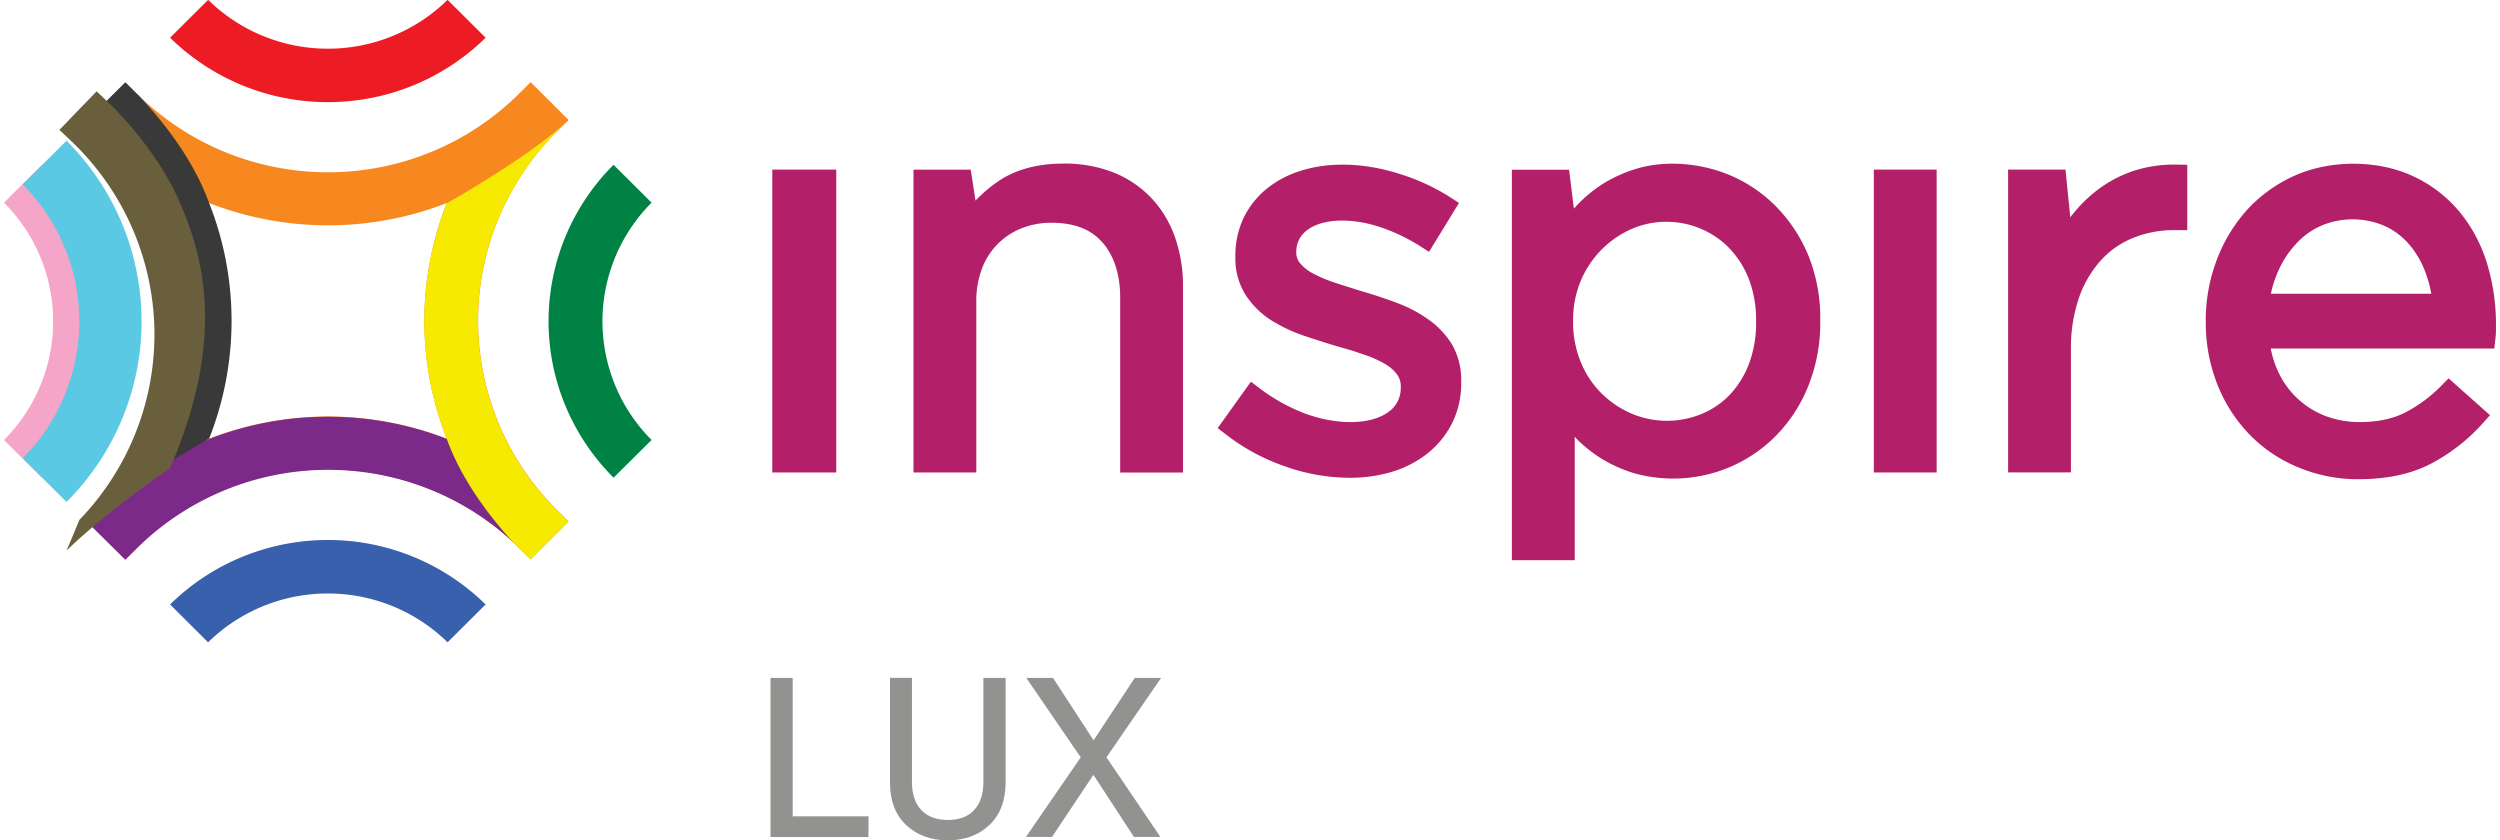
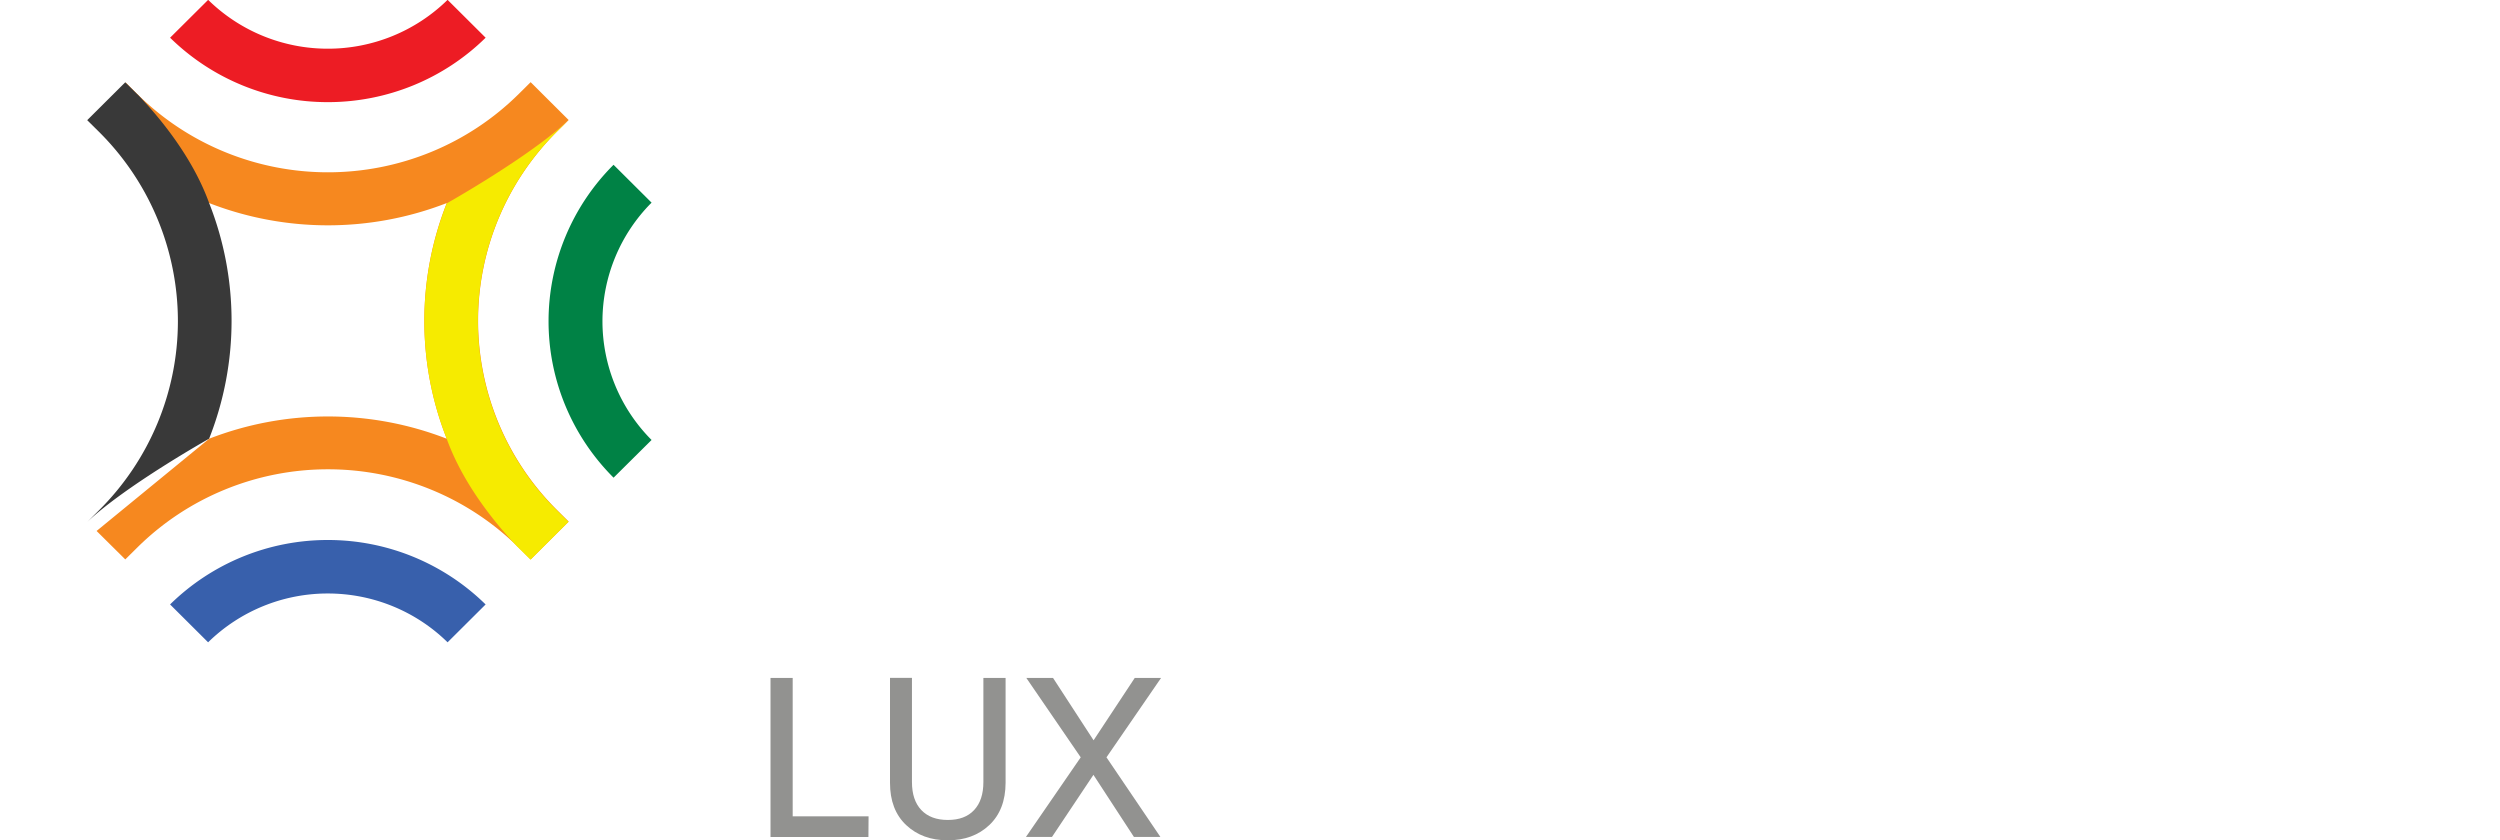
<svg xmlns="http://www.w3.org/2000/svg" width="119" height="40" viewBox="0 0 119 40" fill="none">
  <g clip-path="url(#a)">
    <path d="M23.116 1.795 21.305-.007a8.134 8.134 0 0 1-5.7 2.325A8.133 8.133 0 0 1 9.908-.007L8.096 1.795a10.707 10.707 0 0 0 7.51 3.067c2.814 0 5.514-1.102 7.51-3.067Z" fill="#ED1C24" />
    <path d="m26.508 6.267.56-.554-1.81-1.802-.559.555a12.845 12.845 0 0 1-4.168 2.764 12.944 12.944 0 0 1-9.84 0 12.844 12.844 0 0 1-4.168-2.764l-.56-.555 1.941 4.784 2.05.97a15.615 15.615 0 0 0 11.312 0 15.256 15.256 0 0 0 0 11.219 15.615 15.615 0 0 0-11.311 0l-5.357 4.39 1.365 1.354.56-.554a12.844 12.844 0 0 1 4.168-2.764 12.943 12.943 0 0 1 9.84 0c1.56.64 2.976 1.58 4.168 2.764l.56.554 1.81-1.801-.56-.555a12.704 12.704 0 0 1-3.751-9.002c0-3.374 1.348-6.61 3.75-9.003Z" fill="#F6881F" />
    <path d="m8.096 28.772 1.81 1.802a8.133 8.133 0 0 1 5.7-2.324c2.135 0 4.183.835 5.699 2.324l1.81-1.802a10.704 10.704 0 0 0-7.51-3.068 10.704 10.704 0 0 0-7.51 3.068Z" fill="#3860AC" />
-     <path fill-rule="evenodd" clip-rule="evenodd" d="m.19 9.646 1.809-1.802a10.529 10.529 0 0 1 3.094 7.447c0 2.79-1.112 5.466-3.094 7.447l-1.81-1.795a7.999 7.999 0 0 0 2.342-5.648A7.999 7.999 0 0 0 .189 9.646Z" fill="#F5A5C8" />
    <path fill-rule="evenodd" clip-rule="evenodd" d="m31.015 9.646-1.81-1.802a10.528 10.528 0 0 0-3.094 7.447c0 2.79 1.112 5.466 3.095 7.447l1.809-1.795a8.008 8.008 0 0 1-2.338-5.648 8.01 8.01 0 0 1 2.338-5.649Z" fill="#008245" />
-     <path fill-rule="evenodd" clip-rule="evenodd" d="M54.819 9.441a5.116 5.116 0 0 0-1.803-1.227 6.343 6.343 0 0 0-2.379-.428c-1.26 0-2.322.289-3.14.858-.385.265-.74.57-1.063.907l-.228-1.476h-2.724v14.413h2.99v-8.162a4.34 4.34 0 0 1 .268-1.537 3.308 3.308 0 0 1 1.88-1.92c.456-.18.943-.27 1.433-.265 1.071 0 1.866.305 2.417.929.552.623.851 1.524.851 2.633v8.328h2.99v-8.838a7.007 7.007 0 0 0-.377-2.35 5.255 5.255 0 0 0-1.115-1.865ZM39.806 8.074h-3.045v14.414h3.045V8.075Zm26.655 6.332a6.46 6.46 0 0 1 1.511.787c.456.315.841.72 1.134 1.188a3.38 3.38 0 0 1 .447 1.786 4.249 4.249 0 0 1-.432 1.975 4.377 4.377 0 0 1-1.149 1.423 5.103 5.103 0 0 1-1.68.883c-.663.2-1.354.3-2.048.294a9.27 9.27 0 0 1-3.133-.563 9.729 9.729 0 0 1-2.787-1.524l-.362-.277 1.581-2.21.402.305a8.705 8.705 0 0 0 2.173 1.21c1.54.57 3.134.54 3.968-.07a1.375 1.375 0 0 0 .59-1.172.95.95 0 0 0-.182-.623 1.884 1.884 0 0 0-.606-.516 5.377 5.377 0 0 0-.999-.436 18.39 18.39 0 0 0-1.244-.383 49.735 49.735 0 0 1-1.614-.516 7.295 7.295 0 0 1-1.55-.741 4.093 4.093 0 0 1-1.19-1.186 3.258 3.258 0 0 1-.487-1.819 4.2 4.2 0 0 1 .385-1.835A4.104 4.104 0 0 1 60.276 9a4.846 4.846 0 0 1 1.63-.867c1.362-.437 3.032-.39 4.691.138a9.906 9.906 0 0 1 2.456 1.133l.395.257-.063.102-1.362 2.223-.42-.266a8.793 8.793 0 0 0-1.873-.899c-1.4-.475-2.8-.415-3.499.127a1.25 1.25 0 0 0-.527 1.014.814.814 0 0 0 .18.57c.176.202.39.37.63.492a6.57 6.57 0 0 0 1.04.436c.331.11.667.215 1.011.322l.294.093c.54.155 1.075.335 1.603.53Zm18.01-4.645a6.79 6.79 0 0 0-2.239-1.468c-1.433-.57-3.086-.663-4.425-.234a6.69 6.69 0 0 0-1.528.703 6.5 6.5 0 0 0-1.236 1.03c-.039.047-.086.094-.126.138l-.228-1.85h-2.724v18.586h2.992V20.79c.025.024.048.05.07.077.37.377.786.707 1.237.984.481.29.999.519 1.539.68a6.933 6.933 0 0 0 4.464-.267 6.862 6.862 0 0 0 2.228-1.483 7.152 7.152 0 0 0 1.559-2.356c.409-1.009.61-2.09.59-3.176a7.936 7.936 0 0 0-.59-3.146 7.311 7.311 0 0 0-1.583-2.343Zm-.881 5.565c.01.687-.107 1.37-.347 2.015a4.454 4.454 0 0 1-.921 1.466 3.918 3.918 0 0 1-1.353.907 4.313 4.313 0 0 1-3.299-.024 4.697 4.697 0 0 1-1.425-.952 4.481 4.481 0 0 1-.992-1.483 4.983 4.983 0 0 1-.373-1.998 4.825 4.825 0 0 1 .37-1.906 4.774 4.774 0 0 1 1.002-1.487 4.61 4.61 0 0 1 1.427-.97 4.074 4.074 0 0 1 1.63-.336 4.152 4.152 0 0 1 1.645.329c.514.214.977.53 1.362.928.408.429.726.933.936 1.483.24.65.354 1.339.338 2.03v-.002Zm5.604-7.252h2.99v14.414h-2.99V8.075Zm12.478.024a5.852 5.852 0 0 0-1.68.832 6.706 6.706 0 0 0-1.361 1.304l-.044.055a.613.613 0 0 1-.042.054l-.228-2.271h-2.731v14.414h2.99v-5.84a7.375 7.375 0 0 1 .395-2.507 5.178 5.178 0 0 1 1.053-1.77 4.195 4.195 0 0 1 1.54-1.056 5.187 5.187 0 0 1 1.904-.359h.646v-3.11l-.472-.008a6.254 6.254 0 0 0-1.97.262Zm15.365 1.94a7.137 7.137 0 0 1 1.323 2.429c.297.953.448 1.944.448 2.942v.297a3.617 3.617 0 0 1-.031.453l-.048.43h-10.642c.079.416.214.82.401 1.201a4.082 4.082 0 0 0 2.276 2.037 4.627 4.627 0 0 0 1.539.265c.866 0 1.607-.155 2.204-.467a6.733 6.733 0 0 0 1.724-1.289l.323-.327 1.971 1.755-.323.359a8.82 8.82 0 0 1-2.472 1.94c-.944.499-2.109.748-3.479.748a7.386 7.386 0 0 1-2.806-.546 6.856 6.856 0 0 1-2.318-1.531 7.243 7.243 0 0 1-1.559-2.381 7.985 7.985 0 0 1-.574-3.05 8.108 8.108 0 0 1 .519-2.918 7.526 7.526 0 0 1 1.448-2.396 6.858 6.858 0 0 1 2.22-1.608c1.724-.789 4.015-.782 5.7.015a6.318 6.318 0 0 1 2.156 1.645v-.003Zm-8.58 2.835a5.156 5.156 0 0 0-.362 1.108h7.635a5.761 5.761 0 0 0-.299-1.07 4.341 4.341 0 0 0-.771-1.295 3.344 3.344 0 0 0-1.149-.86 3.844 3.844 0 0 0-2.999-.022c-.448.194-.85.477-1.181.832a4.522 4.522 0 0 0-.874 1.31v-.003Z" fill="#B31F68" />
    <path d="M41.337 39.84h-4.661v-7.571h1.056v6.587h3.612l-.007.983Zm5.753-.566c-.513.484-1.172.725-1.978.725-.806-.001-1.465-.243-1.978-.725-.515-.485-.772-1.158-.77-2.018v-4.99h1.045v4.96c0 .576.15 1.022.447 1.334.298.312.717.47 1.26.47s.956-.155 1.251-.47c.295-.315.442-.758.442-1.333v-4.958h1.057v4.99c-.003.858-.261 1.53-.776 2.015Zm8.177-7.005-2.599 3.78 2.567 3.79h-1.26l-1.928-2.957-1.973 2.957h-1.24l2.608-3.79-2.59-3.78h1.272l1.93 2.969 1.96-2.969h1.253Z" fill="#929290" />
-     <path d="m24.724 26.088.56.554c-1.75-1.811-4.005-5.746-4.005-5.746a15.674 15.674 0 0 0-11.326 0c-2.285.81-4.23 2.442-5.178 3.335-.022.02-.042.044-.063.065l-.56.554 1.813 1.794.56-.555a12.955 12.955 0 0 1 9.099-3.725c3.411 0 6.684 1.339 9.1 3.724Z" fill="#7B2A89" />
    <path d="m26.509 6.267.56-.554c-1.83 1.732-5.801 3.965-5.801 3.965a15.256 15.256 0 0 0 0 11.218c.816 2.263 2.464 4.188 3.358 5.128l.066.062.56.555 1.81-1.802-.56-.554a12.704 12.704 0 0 1-3.754-9.01 12.704 12.704 0 0 1 3.76-9.008Z" fill="#F6EB00" />
    <path d="m4.712 24.291-.56.555c1.829-1.733 5.802-3.965 5.802-3.965a15.256 15.256 0 0 0 0-11.218C9.137 7.4 7.488 5.474 6.587 4.535l-.066-.063-.56-.554-1.81 1.802.56.554a12.704 12.704 0 0 1 3.757 9.009c0 3.376-1.35 6.616-3.756 9.008Z" fill="#393939" />
-     <path fill-rule="evenodd" clip-rule="evenodd" d="m1.076 8.777 2.09-2.079a12.157 12.157 0 0 1 3.573 8.598c0 3.22-1.284 6.31-3.572 8.598l-2.09-2.08a9.24 9.24 0 0 0 2.698-6.518 9.24 9.24 0 0 0-2.699-6.519Z" fill="#5BC9E3" />
-     <path d="m3.781 24.742-.61 1.465c1.793-1.77 4.926-3.928 4.926-3.928 2.08-4.85 2.116-8.704.616-12.27-.865-2.246-2.554-4.137-3.475-5.058L5.17 4.89l-.57-.544-1.772 1.835.571.542a12.71 12.71 0 0 1 3.95 8.932 12.698 12.698 0 0 1-3.568 9.087Z" fill="#6A5F3C" />
  </g>
  <defs>
    <clipPath id="a">
      <path fill="#fff" transform="translate(.19)" d="M0 0h118.621v40H0z" />
    </clipPath>
  </defs>
</svg>